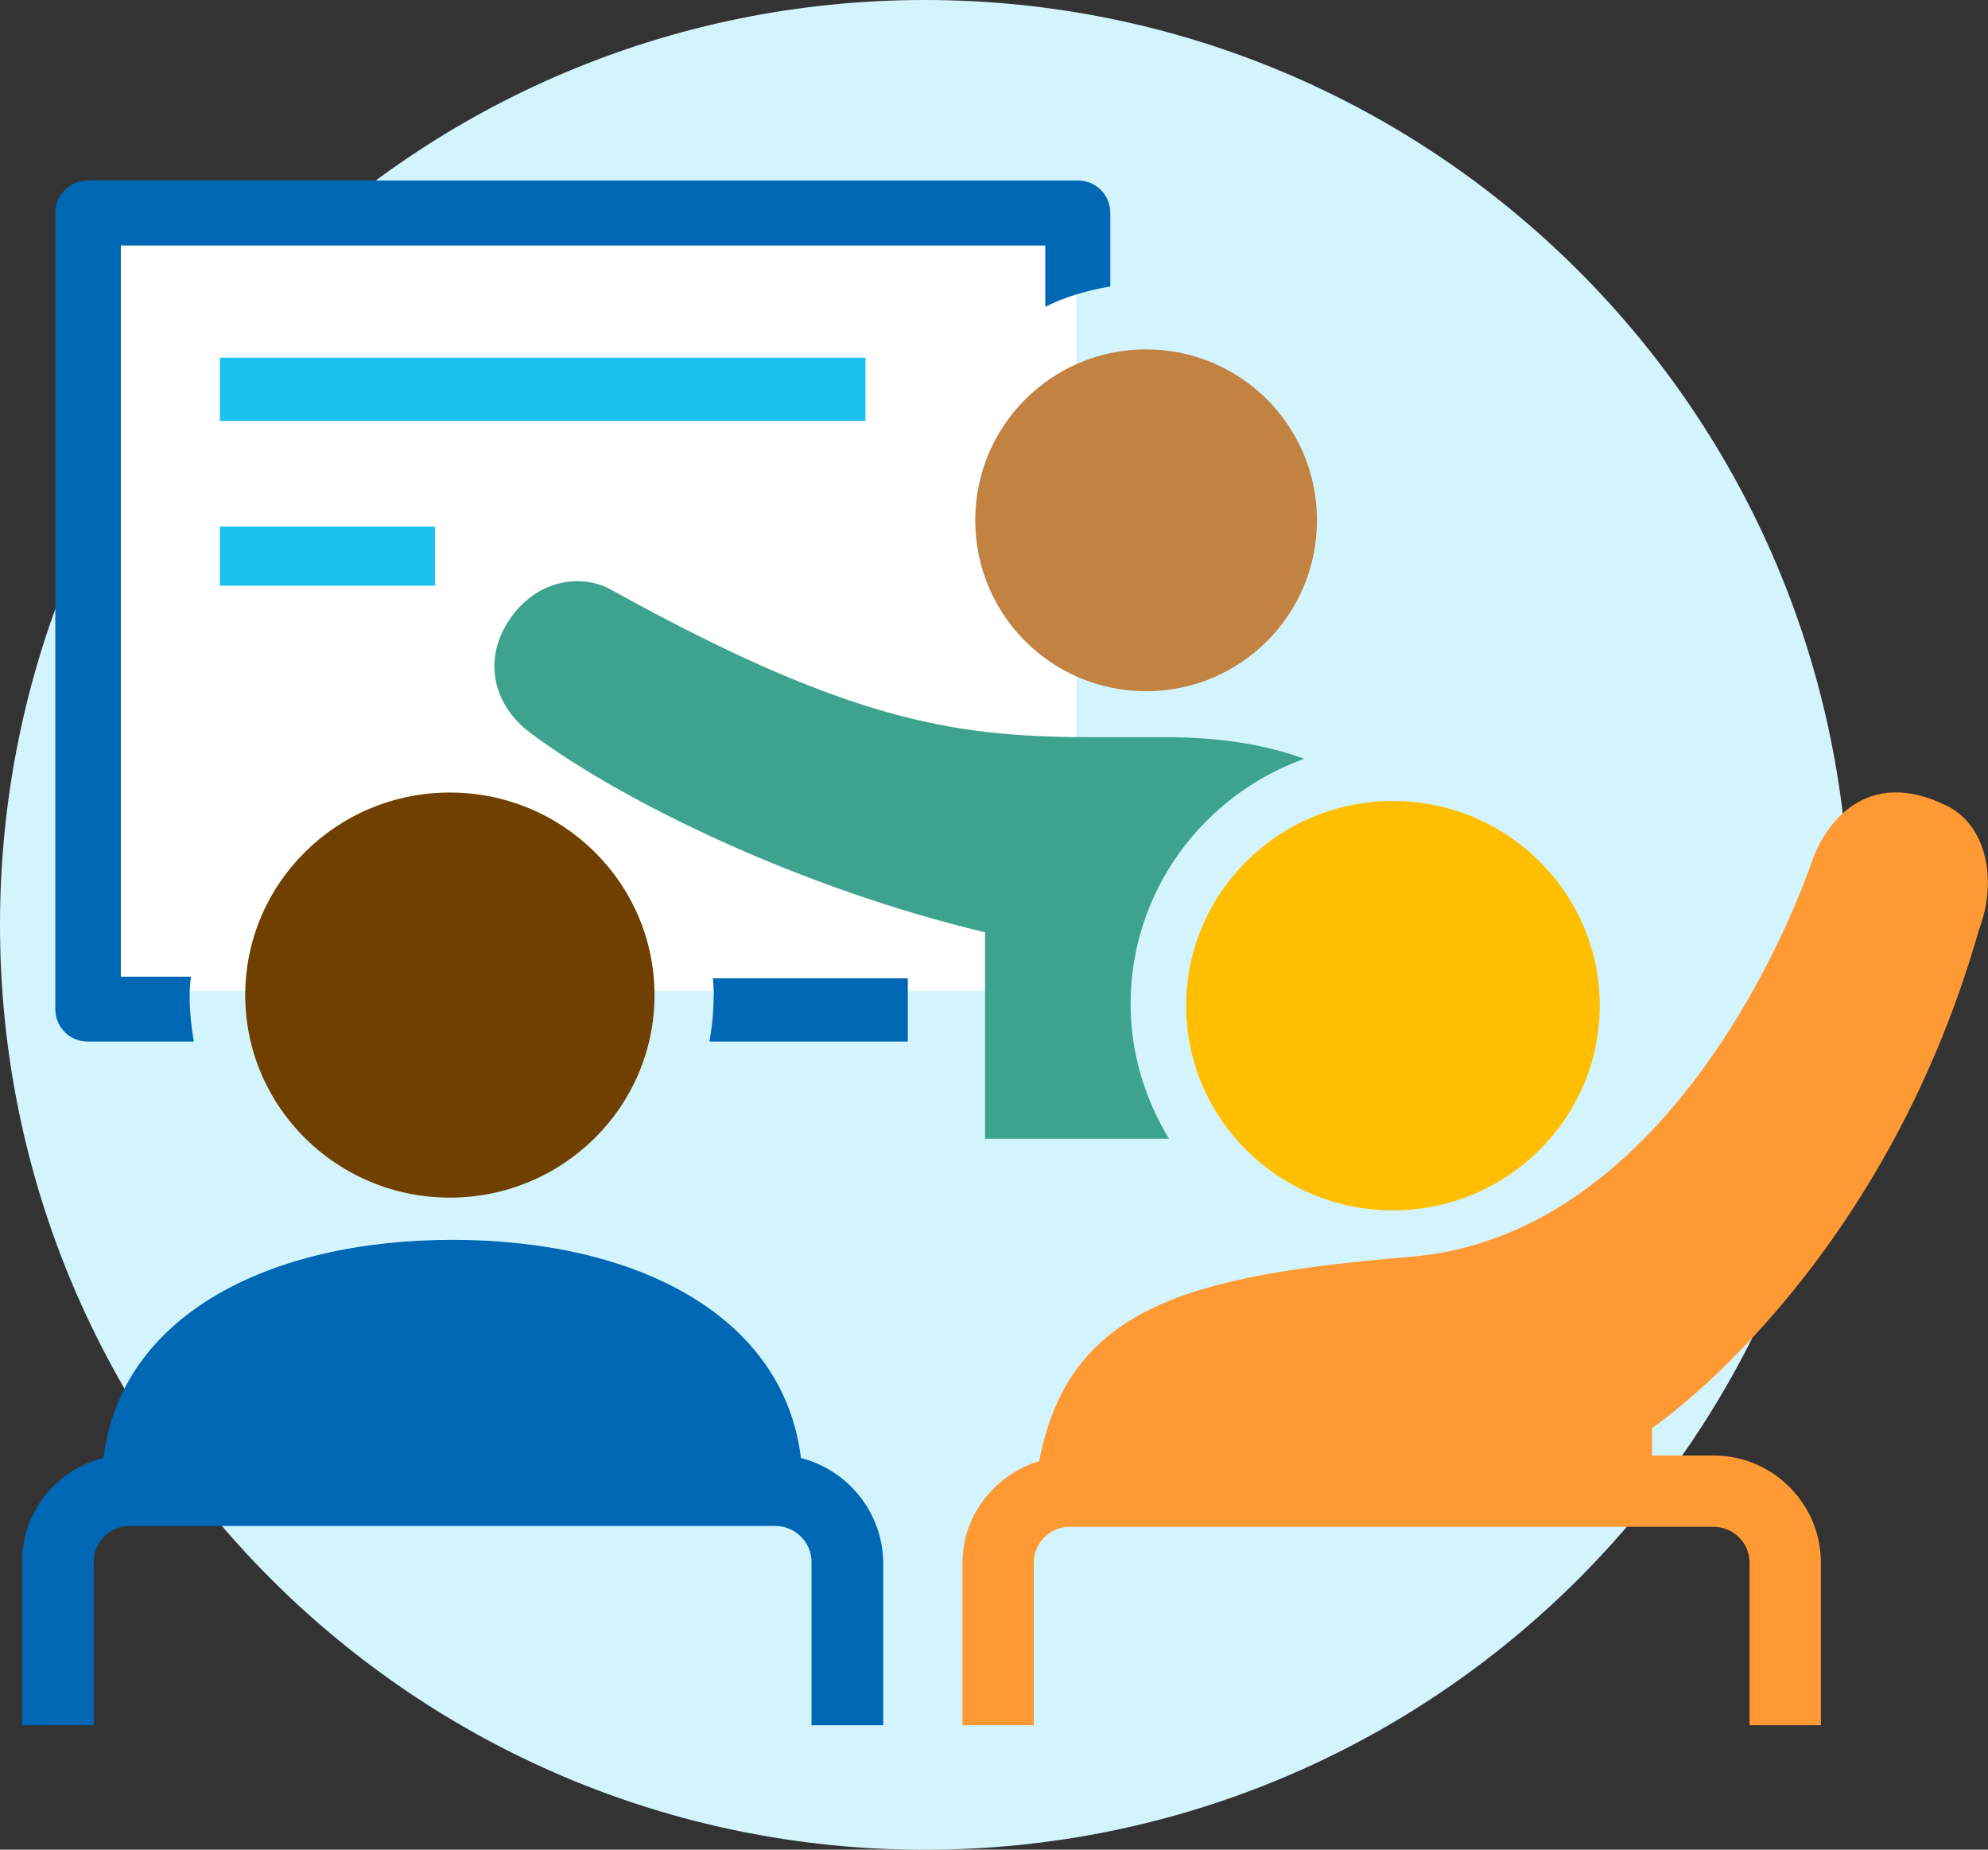
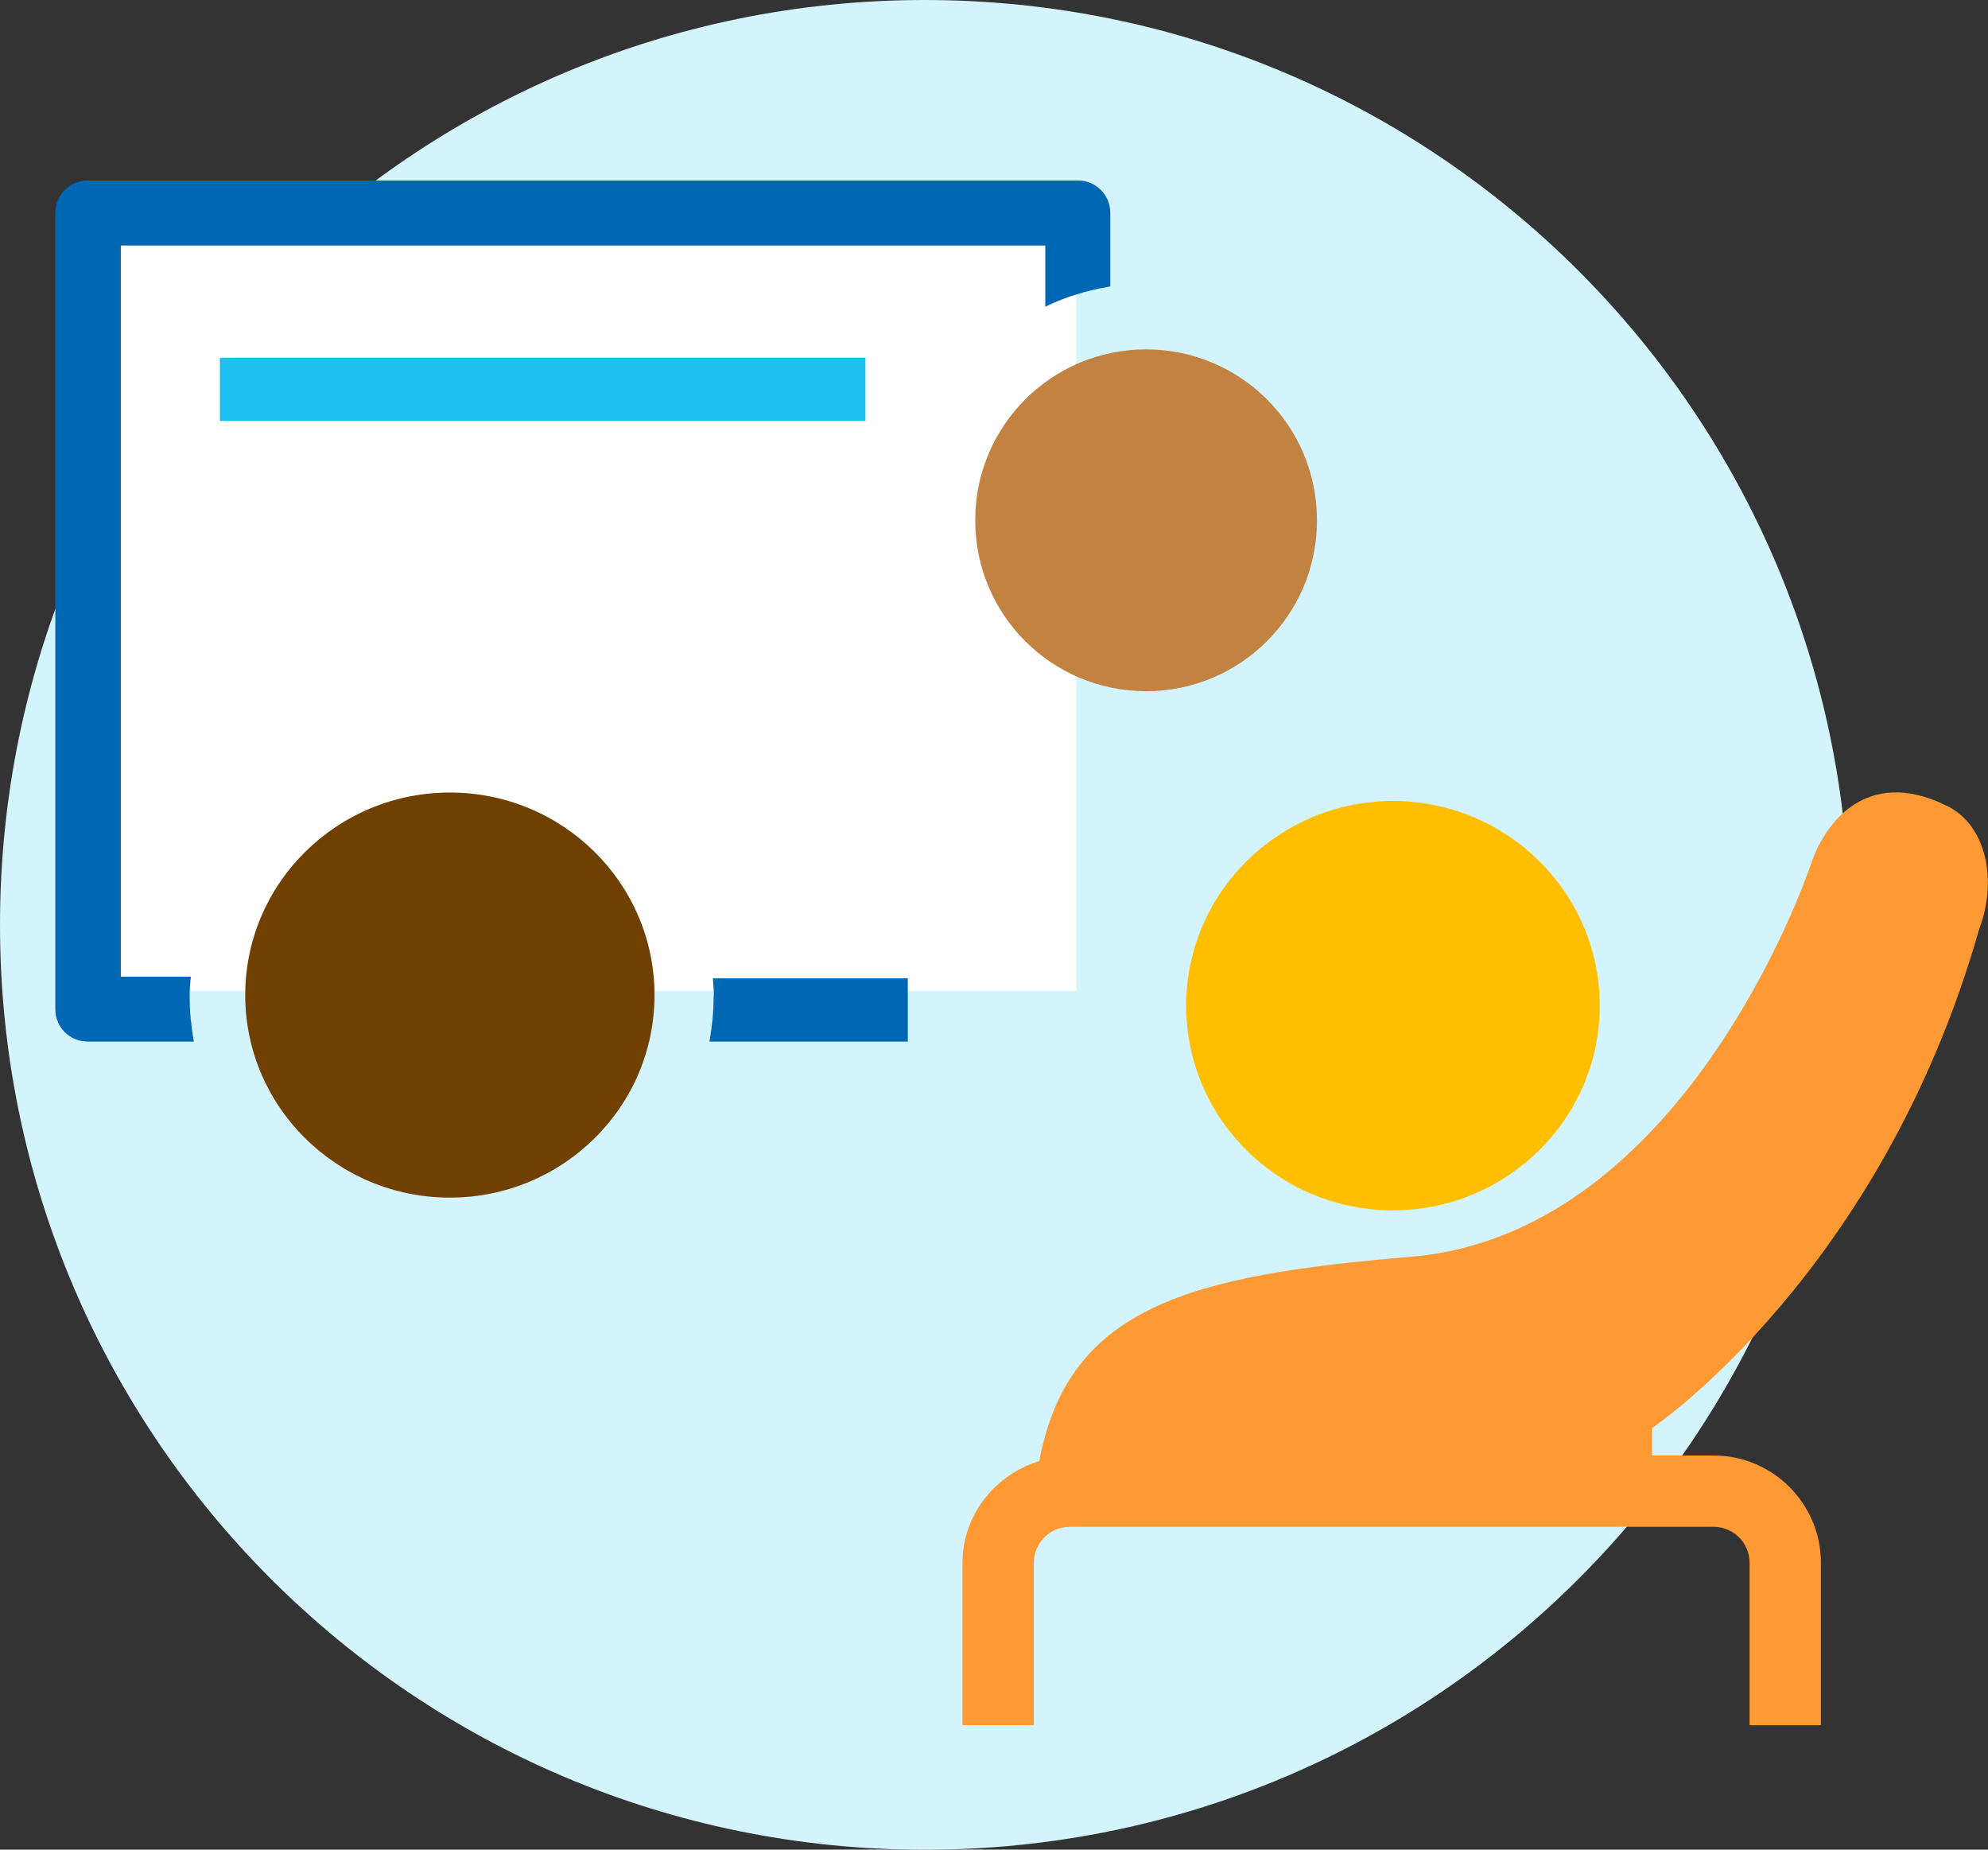
<svg xmlns="http://www.w3.org/2000/svg" id="Layer_2" viewBox="0 0 157.76 146.75">
  <rect x="0" y="0" width="157.76" height="146.75" fill="#333333" stroke="none" />
  <defs>
    <style>.cls-1{fill:#3ea38e;}.cls-1,.cls-2,.cls-3,.cls-4,.cls-5,.cls-6,.cls-7,.cls-8,.cls-9{stroke-width:0px;}.cls-1,.cls-2,.cls-3,.cls-4,.cls-5,.cls-6,.cls-7,.cls-9{fill-rule:evenodd;}.cls-2{fill:#1bc2ef;}.cls-3{fill:#f93;}.cls-4{fill:#ffbf00;}.cls-5{fill:#704000;}.cls-6{fill:#0067b4;}.cls-7{fill:#d3f4fc;}.cls-8{fill:#fff;}.cls-9{fill:#c28241;}</style>
  </defs>
  <g id="Layer_1-2">
    <path class="cls-7" d="M0,73.38C0,32.85,32.85,0,73.38,0s73.38,32.85,73.38,73.38-32.85,73.38-73.38,73.38S0,113.9,0,73.38Z" />
    <rect class="cls-8" x="7.4" y="18" width="78.02" height="60.61" />
    <path class="cls-6" d="M56.63,79.12c0,1.21-.13,2.38-.33,3.52h15.74v-5.02h-15.47c.03.5.1,1,.07,1.51h0Z" />
    <path class="cls-6" d="M82.95,19.48v4.86c1.61-.8,3.35-1.31,5.16-1.61v-5.83c0-1.44-1.14-2.58-2.58-2.58H6.97c-1.44,0-2.58,1.14-2.58,2.58v63.16c0,1.44,1.14,2.58,2.58,2.58h8.41c-.2-1.17-.33-2.34-.33-3.58,0-.54.03-1.04.1-1.57h-5.56V19.48h73.37Z" />
-     <path class="cls-1" d="M103.48,60.2c-3.15-1.17-6.9-1.71-10.95-1.71h-5.39c-10.72,0-19.05-.84-38.68-11.72-1.98-1.11-5.32-1-7.6,1.81-2.68,3.32-1.91,7.23,1.24,9.58,7.4,5.53,21.57,12.36,36.07,15.81v16.38h14.6c-1.91-3.15-3.05-6.8-3.05-10.68,0-8.97,5.76-16.58,13.76-19.46h0Z" />
    <path class="cls-9" d="M77.39,41.28c0,7.5,6.06,13.56,13.56,13.56s13.56-6.06,13.56-13.56-6.06-13.56-13.56-13.56-13.56,6.06-13.56,13.56Z" />
    <path class="cls-2" d="M17.45,28.38h51.23v5.02H17.45v-5.02Z" />
-     <path class="cls-2" d="M17.45,41.78h17.08v4.69h-17.08v-4.69Z" />
    <path class="cls-5" d="M35.7,95.02c8.97,0,16.24-7.2,16.24-16.07s-7.27-16.07-16.24-16.07-16.24,7.2-16.24,16.07,7.27,16.07,16.24,16.07Z" />
-     <path class="cls-6" d="M63.56,115.68c-1.41-11.45-13.26-17.31-27.66-17.31s-26.29,5.89-27.69,17.31c-3.72.9-6.46,4.25-6.46,8.24v12.96h5.69v-12.96c0-1.57,1.27-2.85,2.85-2.85h51.23c1.57,0,2.88,1.27,2.88,2.85v12.96h5.69v-12.96c-.07-3.98-2.85-7.3-6.53-8.24Z" />
    <path class="cls-3" d="M154.44,63.91c-6.33-3.11-9.64,1.44-10.68,4.52-2.48,7.1-12.56,29.64-31.75,31.28-17.75,1.47-27.22,4.02-29.54,16.21-3.48,1.07-6.09,4.25-6.09,8.07v12.89h5.66v-12.89c0-1.57,1.27-2.85,2.85-2.85h51.1c1.57,0,2.85,1.27,2.85,2.85v12.89h5.66v-12.89c0-4.69-3.82-8.51-8.51-8.51h-4.89v-2.18s18.15-12.16,25.95-39.55c1.44-3.75.7-8.24-2.61-9.85h0Z" />
    <path class="cls-4" d="M110.54,96.03c9.04,0,16.41-7.27,16.41-16.24s-7.37-16.24-16.41-16.24-16.41,7.27-16.41,16.24,7.33,16.24,16.41,16.24Z" />
  </g>
</svg>